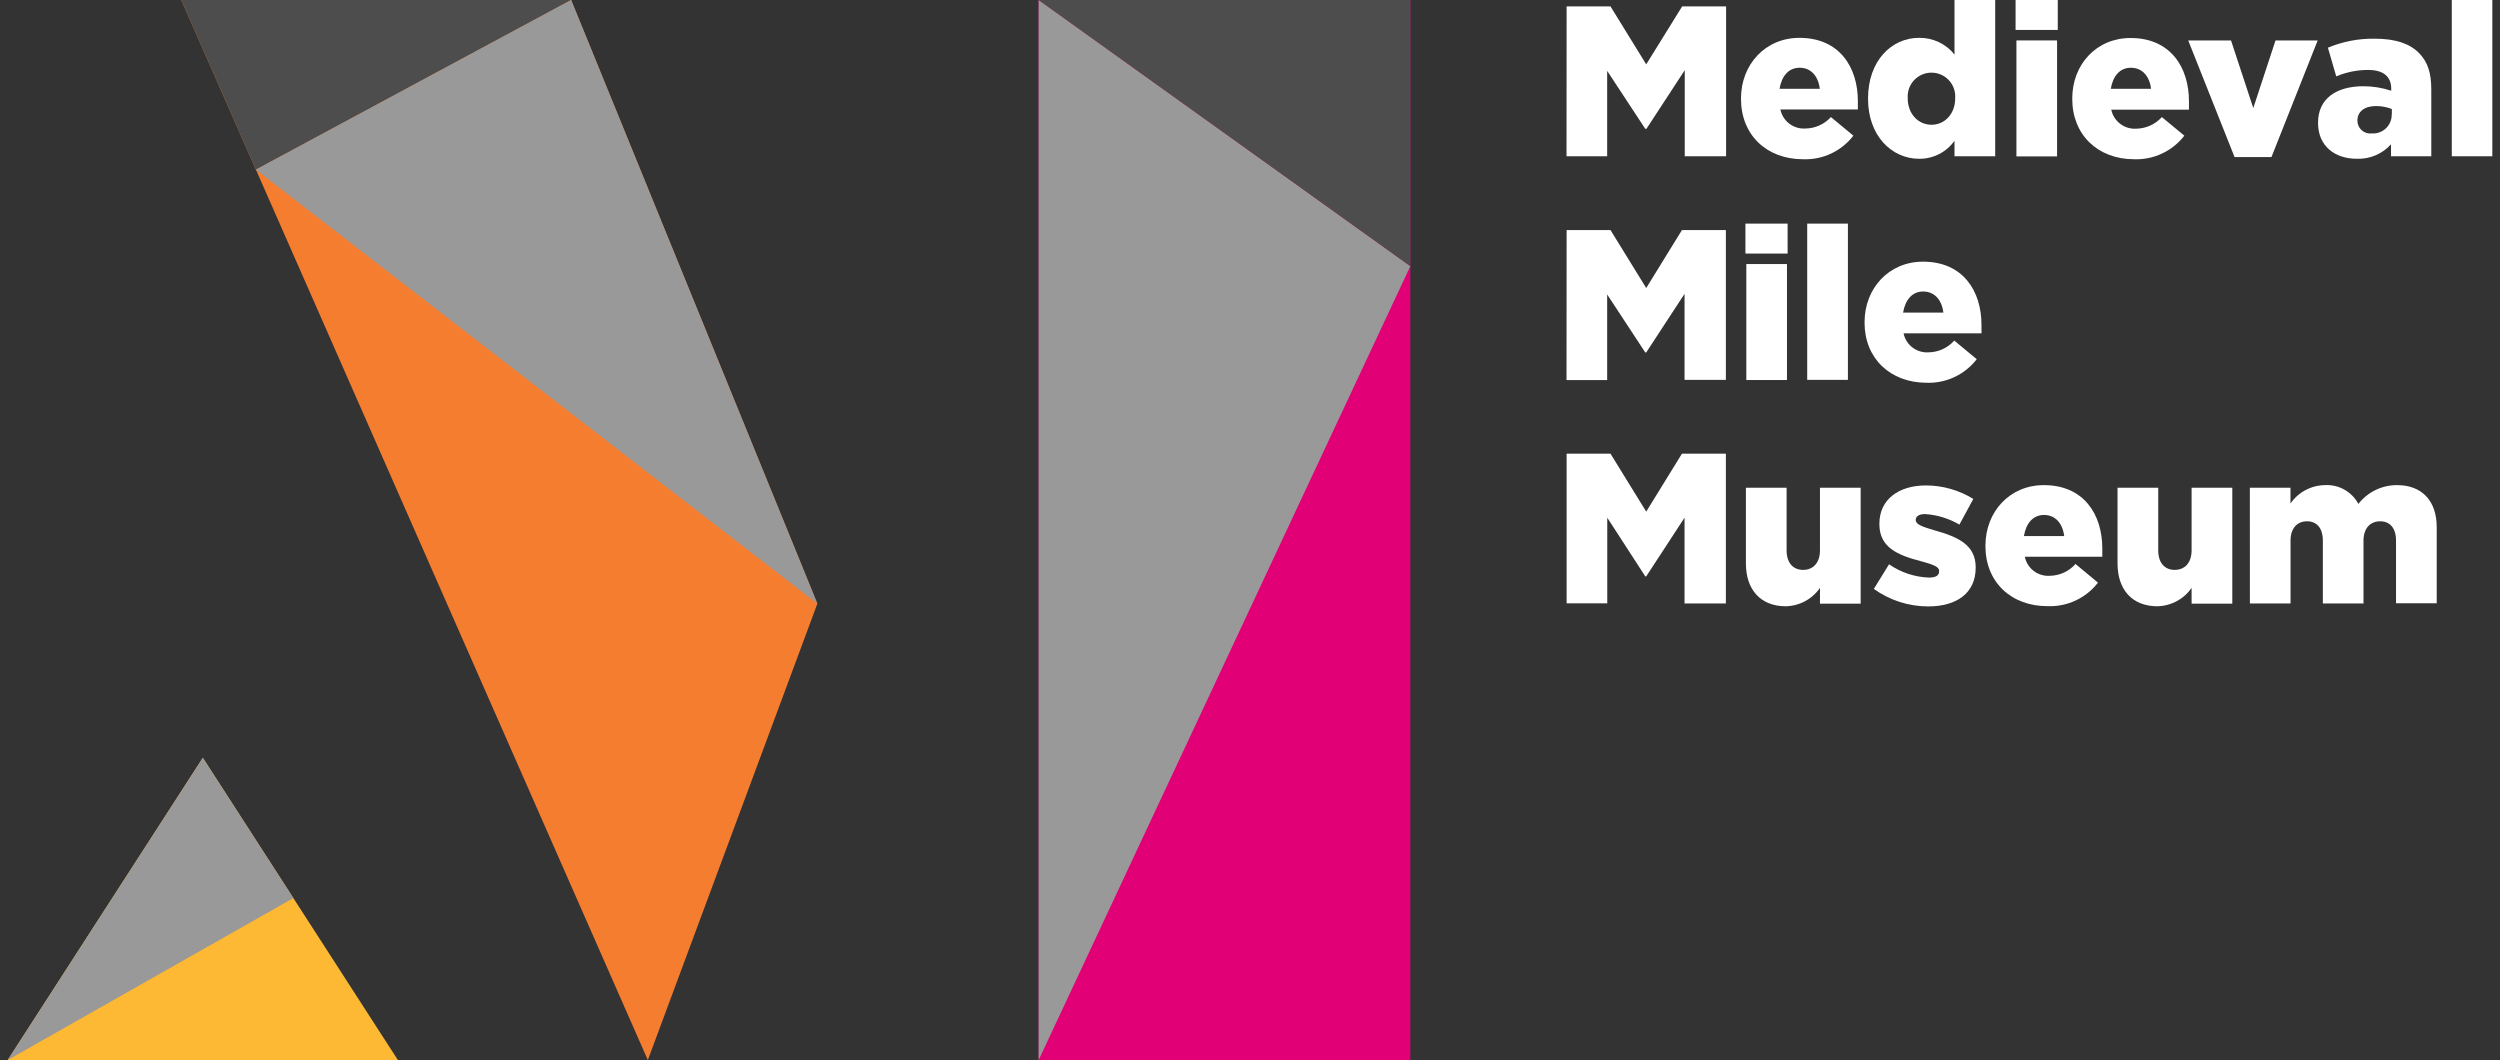
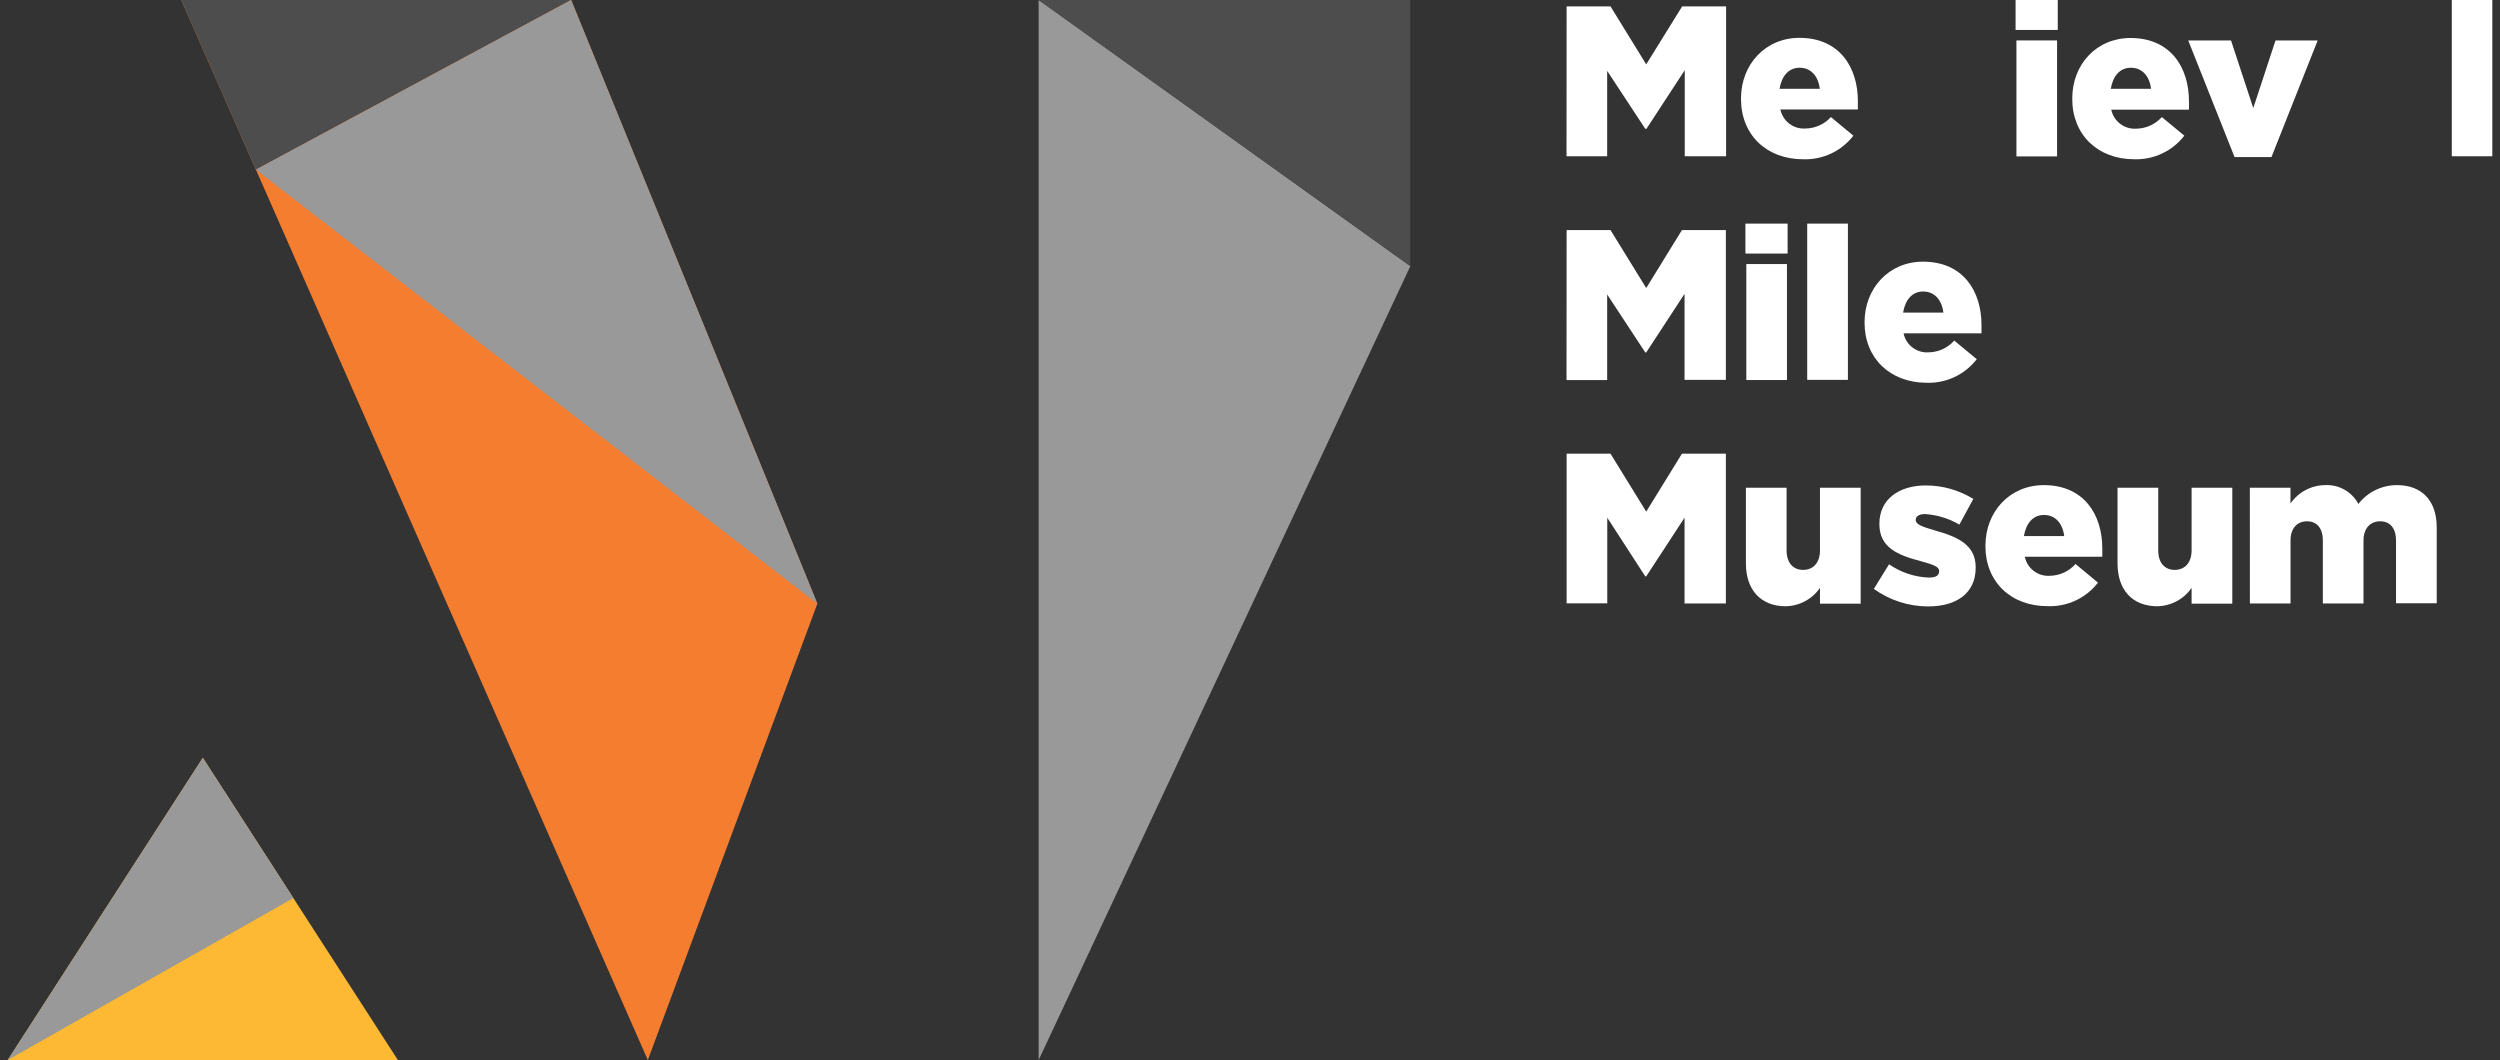
<svg xmlns="http://www.w3.org/2000/svg" width="283" height="120" viewBox="0 0 283 120" fill="none">
  <rect x="0" y="0" width="283" height="120" fill="#333333" stroke="none" />
  <g clip-path="url(#clip0_381_4645)">
-     <path d="M159.649 0H117.574V120H159.649V0Z" fill="#E10076" />
    <path d="M92.525 68.336L73.334 120L20.519 0H64.652L92.525 68.336Z" fill="#F57D30" />
    <path d="M0.868 120H45.043L22.959 85.784L0.868 120Z" fill="#FDB933" />
    <g style="mix-blend-mode:multiply">
      <path d="M33.21 101.663L22.959 85.784L0.868 120L33.21 101.663Z" fill="#999999" />
    </g>
    <g style="mix-blend-mode:multiply">
      <path d="M28.968 19.202L64.652 0H20.519L28.968 19.202Z" fill="#4D4D4D" />
    </g>
    <g style="mix-blend-mode:multiply">
      <path d="M64.651 0L28.968 19.202L92.524 68.336L64.651 0Z" fill="#999999" />
    </g>
    <g style="mix-blend-mode:multiply">
      <path d="M117.574 120V0L159.649 30.128L117.574 120Z" fill="#999999" />
    </g>
    <g style="mix-blend-mode:multiply">
      <path d="M117.574 0L159.649 30.128V0H117.574Z" fill="#4D4D4D" />
    </g>
    <path d="M177.342 0.722H182.307L186.352 7.286L190.422 0.722H195.393V17.687H190.714V7.942L186.376 14.584H186.245L181.931 8.02V17.687H177.33L177.342 0.722Z" fill="white" />
    <path d="M197.081 11.195V11.141C197.081 7.316 199.82 4.285 203.699 4.285C208.228 4.285 210.31 7.608 210.31 11.445C210.31 11.738 210.31 12.078 210.31 12.394H201.539C201.671 13.035 202.031 13.606 202.552 14.002C203.073 14.398 203.72 14.592 204.373 14.548C204.917 14.542 205.455 14.423 205.951 14.201C206.448 13.978 206.894 13.655 207.261 13.253L209.803 15.36C209.135 16.225 208.27 16.919 207.28 17.383C206.29 17.847 205.203 18.068 204.11 18.027C199.969 18.027 197.081 15.264 197.081 11.195ZM206.002 10.055C205.829 8.599 204.982 7.668 203.723 7.668C202.463 7.668 201.688 8.611 201.443 10.055H206.002Z" fill="white" />
-     <path d="M211.463 11.194V11.141C211.463 6.88 214.124 4.284 217.227 4.284C217.998 4.27 218.761 4.433 219.459 4.761C220.156 5.089 220.769 5.573 221.249 6.176V0H225.856V17.687H221.249V15.938C220.796 16.574 220.195 17.091 219.499 17.446C218.803 17.8 218.032 17.981 217.251 17.973C214.148 17.973 211.463 15.383 211.463 11.194ZM221.327 11.141V11.093C221.351 10.725 221.3 10.357 221.176 10.009C221.052 9.662 220.858 9.344 220.607 9.075C220.355 8.806 220.051 8.592 219.713 8.445C219.374 8.298 219.01 8.223 218.641 8.223C218.273 8.223 217.908 8.298 217.57 8.445C217.232 8.592 216.928 8.806 216.676 9.075C216.424 9.344 216.231 9.662 216.107 10.009C215.983 10.357 215.932 10.725 215.956 11.093V11.141C215.956 12.889 217.15 14.124 218.647 14.124C220.145 14.124 221.327 12.889 221.327 11.141Z" fill="white" />
    <path d="M228.164 0H232.938V3.389H228.164V0ZM228.26 4.577H232.86V17.705H228.26V4.577Z" fill="white" />
    <path d="M234.579 11.194V11.141C234.579 7.316 237.3 4.302 241.179 4.302C245.708 4.302 247.79 7.626 247.79 11.463C247.79 11.755 247.79 12.095 247.79 12.412H238.995C239.127 13.053 239.487 13.624 240.009 14.02C240.53 14.416 241.176 14.61 241.829 14.566C242.376 14.558 242.915 14.437 243.413 14.211C243.911 13.985 244.357 13.659 244.723 13.253L247.265 15.359C246.599 16.223 245.737 16.915 244.75 17.378C243.763 17.842 242.68 18.064 241.591 18.027C237.473 18.027 234.579 15.264 234.579 11.194ZM243.5 10.055C243.327 8.599 242.48 7.668 241.221 7.668C239.961 7.668 239.186 8.611 238.941 10.055H243.5Z" fill="white" />
    <path d="M247.707 4.577H252.552L255.071 12.233L257.589 4.577H262.362L257.129 17.782H252.952L247.707 4.577Z" fill="white" />
-     <path d="M262.404 13.927V13.879C262.404 11.17 264.463 9.762 267.542 9.762C268.61 9.764 269.672 9.936 270.687 10.269V10.055C270.687 8.694 269.839 7.918 268.073 7.918C266.833 7.916 265.605 8.164 264.463 8.646L263.52 5.4C265.199 4.698 267.005 4.35 268.825 4.38C271.176 4.38 272.775 4.941 273.814 5.985C274.852 7.029 275.222 8.306 275.222 10.162V17.686H270.663V16.332C270.179 16.872 269.583 17.299 268.915 17.582C268.248 17.866 267.527 17.999 266.802 17.973C264.314 17.973 262.404 16.547 262.404 13.927ZM270.758 12.937V12.34C270.188 12.117 269.581 12.004 268.968 12.006C267.638 12.006 266.862 12.656 266.862 13.629V13.677C266.863 13.881 266.907 14.082 266.992 14.268C267.076 14.454 267.199 14.62 267.353 14.755C267.506 14.889 267.686 14.99 267.881 15.05C268.077 15.11 268.282 15.128 268.485 15.103C268.779 15.124 269.074 15.083 269.351 14.983C269.628 14.882 269.881 14.725 270.094 14.521C270.307 14.317 270.474 14.07 270.585 13.797C270.697 13.524 270.75 13.231 270.74 12.937H270.758Z" fill="white" />
    <path d="M277.543 0H282.144V17.687H277.543V0Z" fill="white" />
    <path d="M177.342 26.041H182.307L186.352 32.605L190.398 26.041H195.369V43H190.691V33.261L186.352 39.897H186.245L181.931 33.333V43.024H177.33L177.342 26.041Z" fill="white" />
    <path d="M197.583 25.313H202.357V28.702H197.583V25.313ZM197.684 29.89H202.285V43.018H197.684V29.89Z" fill="white" />
    <path d="M204.576 25.313H209.183V43H204.576V25.313Z" fill="white" />
    <path d="M211.068 36.525V36.477C211.068 32.647 213.807 29.621 217.686 29.621C222.215 29.621 224.304 32.939 224.304 36.782C224.304 37.074 224.304 37.414 224.304 37.73H215.484C215.615 38.372 215.975 38.944 216.497 39.34C217.018 39.736 217.665 39.93 218.318 39.885C218.869 39.877 219.411 39.754 219.912 39.525C220.412 39.296 220.859 38.965 221.224 38.554L223.767 40.66C223.098 41.526 222.233 42.22 221.243 42.684C220.253 43.148 219.167 43.368 218.074 43.328C213.98 43.316 211.068 40.577 211.068 36.525ZM219.989 35.385C219.816 33.929 218.969 32.998 217.71 32.998C216.451 32.998 215.675 33.941 215.43 35.385H219.989Z" fill="white" />
    <path d="M177.342 51.353H182.306L186.352 57.917L190.398 51.353H195.369V68.312H190.69V58.604L186.352 65.245H186.245L181.943 58.604V68.294H177.342V51.353Z" fill="white" />
    <path d="M197.637 63.783V55.209H202.243V62.303C202.243 63.736 202.995 64.511 204.111 64.511C205.227 64.511 206.021 63.736 206.021 62.303V55.209H210.627V68.336H206.021V66.546C205.582 67.183 204.995 67.705 204.312 68.067C203.629 68.43 202.868 68.623 202.094 68.629C199.308 68.605 197.637 66.767 197.637 63.783Z" fill="white" />
    <path d="M212.119 66.665L213.838 63.879C215.166 64.798 216.729 65.32 218.343 65.382C219.143 65.382 219.507 65.144 219.507 64.678V64.63C219.507 64.123 218.784 63.902 217.4 63.515C214.81 62.84 212.746 61.963 212.746 59.337V59.29C212.746 56.503 214.977 54.952 218.009 54.952C219.906 54.953 221.765 55.482 223.379 56.479L221.804 59.385C220.621 58.692 219.293 58.284 217.925 58.192C217.227 58.192 216.863 58.46 216.863 58.824V58.872C216.863 59.379 217.615 59.624 218.993 60.036C221.589 60.758 223.648 61.659 223.648 64.213V64.26C223.648 67.143 221.488 68.646 218.277 68.646C216.068 68.648 213.913 67.955 212.119 66.665Z" fill="white" />
    <path d="M224.751 61.82V61.772C224.751 57.941 227.484 54.916 231.363 54.916C235.892 54.916 237.98 58.234 237.98 62.077C237.98 62.363 237.98 62.673 237.98 63.019H229.208C229.339 63.662 229.698 64.235 230.219 64.633C230.741 65.03 231.389 65.225 232.043 65.18C232.594 65.171 233.136 65.047 233.637 64.817C234.137 64.587 234.584 64.255 234.949 63.843L237.491 65.955C236.822 66.82 235.957 67.512 234.967 67.975C233.977 68.438 232.89 68.658 231.798 68.617C227.657 68.629 224.751 65.89 224.751 61.82ZM233.666 60.68C233.493 59.23 232.646 58.293 231.386 58.293C230.127 58.293 229.352 59.242 229.107 60.68H233.666Z" fill="white" />
    <path d="M239.705 63.783V55.209H244.312V62.303C244.312 63.736 245.058 64.511 246.174 64.511C247.289 64.511 248.089 63.736 248.089 62.303V55.209H252.696V68.336H248.089V66.546C247.65 67.183 247.064 67.705 246.38 68.067C245.697 68.43 244.936 68.623 244.163 68.629C241.376 68.605 239.705 66.767 239.705 63.783Z" fill="white" />
    <path d="M254.683 55.209H259.283V56.999C259.719 56.364 260.301 55.844 260.981 55.481C261.66 55.119 262.416 54.925 263.186 54.916C263.954 54.873 264.719 55.05 265.389 55.428C266.06 55.805 266.608 56.367 266.969 57.046C267.487 56.379 268.151 55.84 268.91 55.47C269.67 55.101 270.504 54.911 271.349 54.916C274.136 54.916 275.836 56.658 275.836 59.69V68.288H271.23V61.194C271.23 59.761 270.525 59.01 269.439 59.01C268.353 59.01 267.548 59.761 267.548 61.194V68.312H262.947V61.194C262.947 59.761 262.243 59.01 261.157 59.01C260.071 59.01 259.289 59.761 259.289 61.194V68.312H254.689L254.683 55.209Z" fill="white" />
  </g>
  <defs>
    <clipPath id="clip0_381_4645">
      <rect width="281.263" height="120" fill="white" transform="translate(0.868)" />
    </clipPath>
  </defs>
</svg>